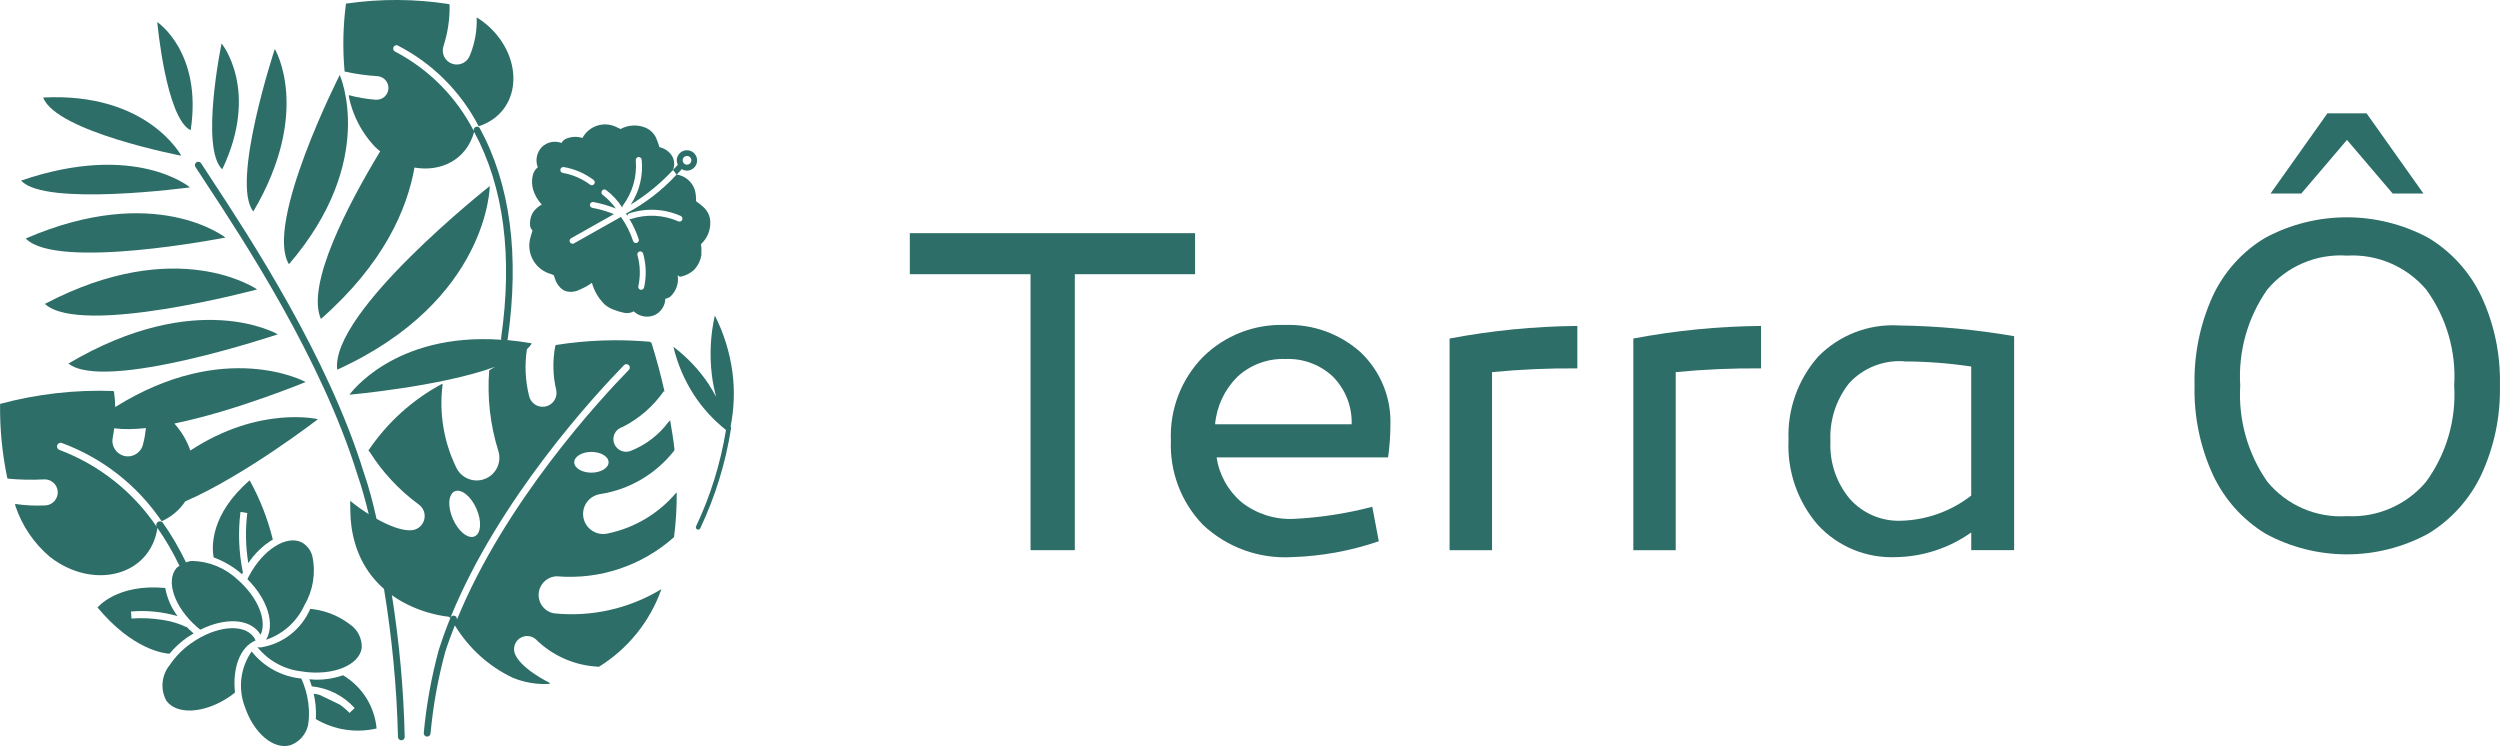
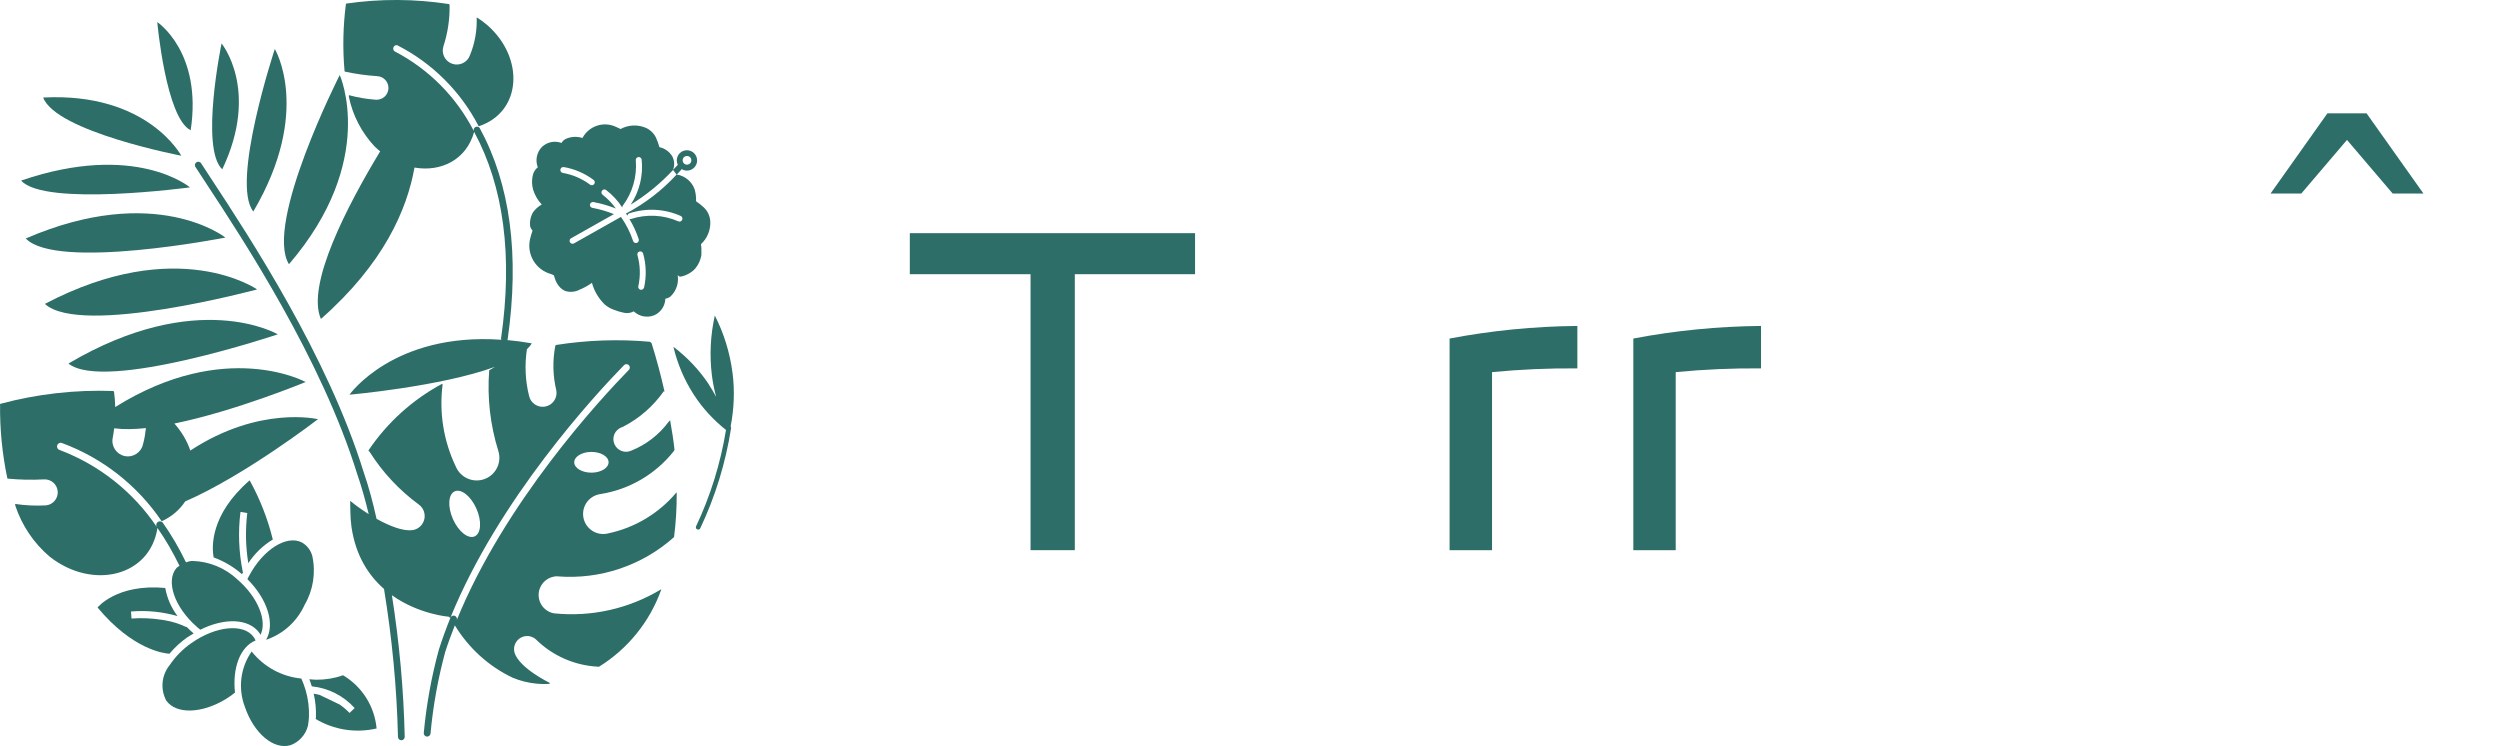
<svg xmlns="http://www.w3.org/2000/svg" id="a" data-name="Calque 1" width="5.194cm" height="1.55cm" viewBox="0 0 147.224 43.936">
  <polygon points="23.632 43.598 23.63 43.598 23.628 43.598 23.632 43.598" fill="#2d6e68" />
-   <path d="M28.841,10.958s-9.4,7.414-8.985,10.814c8.937-4.071,8.985-10.814,8.985-10.814Z" fill="#2d6e68" />
  <path d="M17.015,15.56c5.256-6.118,2.991-11.143,2.991-11.143,0,0-4.457,8.76-2.991,11.143Z" fill="#2d6e68" />
  <path d="M16.182,2.885s-2.613,7.9-1.265,9.57c3.473-5.9,1.265-9.57,1.265-9.57Z" fill="#2d6e68" />
  <path d="M13.046,2.56s-1.278,6.178,.041,7.411c2.226-4.674-.041-7.411-.041-7.411Z" fill="#2d6e68" />
  <path d="M11.227,7.672c.7-4.606-1.968-6.373-1.968-6.373,0,0,.51,5.655,1.968,6.373Z" fill="#2d6e68" />
  <path d="M16.357,19.688s-4.718-2.778-12.33,1.722c2.146,1.705,12.33-1.722,12.33-1.722Z" fill="#2d6e68" />
  <path d="M2.641,17.897c2.111,1.947,12.5-.853,12.5-.853,0,0-4.671-3.264-12.5,.853Z" fill="#2d6e68" />
  <path d="M1.515,14.045c1.821,1.9,11.758-.055,11.758-.055,0,0-4.112-3.256-11.758,.055Z" fill="#2d6e68" />
  <path d="M11.186,11.034s-3.208-2.707-9.944-.4c1.383,1.559,9.944,.4,9.944,.4Z" fill="#2d6e68" />
  <path d="M10.673,9.17s-1.978-3.743-8.133-3.427c.754,2.014,8.133,3.427,8.133,3.427Z" fill="#2d6e68" />
  <path d="M14.621,33.166c.371-.567,.864-1.043,1.443-1.394-.299-1.217-.757-2.389-1.364-3.485-2.342,2.034-2.23,3.94-2.122,4.539,.61,.223,1.175,.557,1.664,.985l.01,.003c.012-.024,.022-.048,.035-.072s.021-.037,.032-.057h-.022c-.238-1.165-.284-2.36-.136-3.54l.2,.035,.2,.035c-.119,.981-.099,1.975,.06,2.951Z" fill="#2d6e68" />
-   <path d="M21.301,38.157c.026-.56-.246-1.093-.715-1.4-.644-.488-1.406-.795-2.209-.889l-.107-.013c-.518,1.214-1.626,2.074-2.931,2.274-.06,0-.12-.006-.179-.013,.667,.826,1.642,1.343,2.7,1.434v.007c1.757,.247,3.3-.382,3.441-1.4Z" fill="#2d6e68" />
  <path d="M17.936,35.622c.506-.868,.668-1.894,.454-2.875-.087-.339-.308-.627-.612-.8-.9-.465-2.3,.422-3.12,1.982l-.005,.004c-.03,.058-.057,.116-.085,.175,1.193,1.189,1.641,2.652,1.1,3.57,1.008-.341,1.83-1.086,2.268-2.056Z" fill="#2d6e68" />
  <path d="M11.023,37.536v.004c.127-.089,.255-.16,.383-.237-.028-.024-.057-.045-.085-.069-.121-.105-.233-.214-.341-.325l-.011,.02c-.4-.192-.826-.327-1.264-.4l-.206-.032c-.581-.09-1.17-.114-1.757-.071l-.015-.207-.014-.207c.923-.078,1.853,.015,2.742,.272-.37-.487-.618-1.056-.725-1.658-2.859-.264-3.987,1.151-3.987,1.151,2.068,2.486,3.909,2.7,4.233,2.723,.306-.365,.658-.689,1.047-.964Z" fill="#2d6e68" />
  <polygon points="20.202 39.768 20.202 39.768 20.204 39.768 20.202 39.768" fill="#2d6e68" />
  <path d="M20.202,39.768c-.508,.178-1.042,.266-1.581,.262-.131,0-.271-.019-.406-.029,.053,.133,.102,.273,.145,.419,.972,.097,1.872,.553,2.524,1.279l-.3,.287c-.177-.182-.372-.348-.58-.494l-1.185-.569c-.114-.03-.23-.054-.347-.071,.104,.453,.148,.917,.132,1.381,0,.038-.01,.073-.013,.111,1.078,.642,2.363,.841,3.585,.556-.118-1.3-.852-2.465-1.975-3.132Z" fill="#2d6e68" />
  <path d="M17.992,40.629c-.068-.229-.151-.452-.249-.669-1.151-.112-2.208-.688-2.925-1.594-.664,.954-.813,2.173-.4,3.259,.52,1.545,1.686,2.547,2.681,2.262,.512-.185,.899-.613,1.033-1.141,.033-.176,.053-.354,.061-.532h0c.019-.535-.049-1.07-.2-1.585Z" fill="#2d6e68" />
  <path d="M15.044,37.721h.004c-.029-.071-.065-.139-.109-.201-.587-.822-2.236-.662-3.676,.357-.512,.355-.951,.805-1.294,1.325h-.005c-.458,.592-.526,1.397-.174,2.057,.587,.821,2.1,.765,3.5-.086,.108-.067,.215-.137,.322-.212l.224-.176c-.154-1.456,.3-2.687,1.208-3.064Z" fill="#2d6e68" />
  <path d="M9.269,31.091c.495,.706,.925,1.454,1.299,2.231-.055,.042-.121,.069-.169,.12-.664,.766-.127,2.327,1.2,3.48h-.004c.066,.057,.133,.11,.2,.163,1.427-.715,2.862-.673,3.483,.195,.024,.034,.041,.071,.062,.107,.4-.818-.138-2.195-1.339-3.242-.726-.693-1.685-1.089-2.688-1.11-.126,.003-.244,.043-.362,.081-.392-.809-.839-1.589-1.359-2.323-.069-.097-.205-.12-.302-.051s-.12,.204-.051,.301h0c-1.391-2.072-3.393-3.66-5.726-4.542-.115-.033-.182-.153-.148-.268,.033-.115,.152-.182,.267-.148,2.4,.883,4.462,2.499,5.893,4.619l.008-.011c.607-.284,1.058-.689,1.371-1.164,3.526-1.533,7.819-4.842,7.819-4.842,0,0-3.438-.83-7.516,1.846-.189-.558-.503-1.101-.94-1.591,3.605-.736,7.729-2.446,7.729-2.446,0,0-4.716-2.586-11.212,1.475-.009-.303-.028-.605-.071-.906l-.048-.039c-2.241-.08-4.481,.174-6.647,.756l-.015,.013c-.018,1.468,.125,2.933,.427,4.37l.021,.021c.707,.069,1.417,.084,2.127,.046,.423-.03,.79,.29,.82,.712,.029,.423-.29,.79-.713,.82h-.039c-.588,.029-1.177,0-1.759-.087l.017,.113c.388,1.165,1.087,2.201,2.023,2.995,2.533,1.985,5.909,1.163,6.343-1.694Zm-.677-5.88c-.034,.319-.085,.636-.171,.947-.106,.492-.592,.805-1.084,.698-.488-.105-.8-.584-.701-1.073,.037-.186,.063-.373,.087-.56,.541,.073,1.176,.061,1.869-.013Z" fill="#2d6e68" />
  <path d="M39.834,29.002c-1.04,1.238-2.466,2.09-4.05,2.416-.637,.146-1.271-.251-1.418-.888-.077-.334-.004-.686,.198-.963,.194-.261,.486-.432,.809-.474,1.698-.271,3.232-1.17,4.3-2.518l.048-.081c-.064-.621-.154-1.118-.258-1.739l-.09,.085c-.561,.76-1.323,1.349-2.2,1.7-.375,.169-.816,.002-.985-.373-.111-.246-.081-.531,.079-.748,.1-.133,.24-.23,.4-.276,.967-.49,1.797-1.212,2.419-2.1l.047,.016c-.217-.973-.476-1.932-.767-2.862l-.1-.072c-1.844-.162-3.701-.098-5.53,.192l-.035,.05c-.169,.872-.148,1.77,.061,2.632,.077,.445-.222,.869-.668,.946-.432,.075-.845-.204-.939-.631-.224-.898-.264-1.83-.127-2.745,.116-.113,.218-.228,.287-.349-.501-.089-.981-.151-1.443-.193,.006-.015,.02-.024,.022-.041,.711-4.96,.155-9.155-1.652-12.455-.052-.062-.135-.086-.212-.062-.103,.032-.159,.14-.131,.243-1.029-2.008-2.657-3.646-4.659-4.687-.091-.063-.114-.188-.051-.278,.045-.065,.124-.098,.202-.083,2.061,1.05,3.74,2.721,4.8,4.777l.009-.009c2.517-.831,2.708-4,.51-5.941h0c-.194-.169-.403-.324-.623-.459l-.017,.007c.027,.752-.105,1.502-.39,2.2-.146,.432-.614,.664-1.046,.519-.432-.146-.664-.614-.518-1.045,.255-.785,.376-1.607,.358-2.433l-.039-.04c-2.005-.311-4.044-.32-6.052-.028l-.011,.012c-.173,1.317-.2,2.649-.082,3.972l.017,.021c.627,.137,1.265,.227,1.906,.268,.383,.019,.679,.344,.661,.728-.018,.383-.344,.679-.728,.661l-.033-.002c-.53-.039-1.056-.128-1.569-.268v.1c.225,1.087,.744,2.092,1.5,2.905,.116,.115,.236,.22,.358,.32l-.02-.008c-1.906,3.155-4.368,7.854-3.485,9.863,3.723-3.272,5.079-6.481,5.511-8.915,1.559,.271,3.055-.453,3.513-2.101,1.745,3.222,2.282,7.312,1.585,12.164-.003,.028,.013,.051,.021,.077-6.355-.445-8.949,3.236-8.949,3.236,0,0,5.377-.475,8.568-1.641l-.338,.204c-.125,1.608,.059,3.226,.542,4.764,.214,.706-.185,1.451-.89,1.665-.647,.196-1.339-.122-1.61-.741-.723-1.501-.997-3.179-.788-4.831l-.015-.068c-1.75,.936-3.245,2.287-4.353,3.934l.081,.093c.758,1.197,1.734,2.242,2.877,3.08,.379,.266,.471,.789,.205,1.168-.137,.195-.351,.323-.588,.351-.537,.063-1.324-.238-2.096-.669-.208-.936-.45-1.863-.765-2.77-2.111-6.812-6.72-13.828-8.934-17.2-.243-.375-.463-.705-.643-.984-.059-.073-.162-.095-.246-.053-.099,.05-.138,.17-.088,.269,.181,.28,.398,.611,.645,.987,2.204,3.352,6.788,10.337,8.888,17.1,.27,.78,.489,1.575,.682,2.376-.391-.247-.765-.515-1.081-.777l-.01,.034,.009,.554c.002,.317,.025,.634,.068,.949,.25,1.71,1.021,2.86,1.915,3.645,.471,2.882,.754,5.792,.822,8.713,0,.11,.089,.198,.198,.199,.11,0,.199-.089,.199-.199-.061-2.796-.32-5.583-.755-8.344,1.582,1.131,3.341,1.266,3.341,1.266l.1,.072c2.834-6.989,8.534-13.147,10.213-14.869,.068-.087,.193-.103,.281-.035s.103,.193,.035,.281c-.009,.012-.02,.022-.032,.032-1.664,1.705-7.303,7.798-10.113,14.706,.029-.105-.031-.215-.136-.245-.106-.031-.217,.03-.248,.136-.258,.638-.486,1.266-.679,1.874-.436,1.603-.732,3.24-.885,4.894-.008,.109,.074,.205,.183,.214h.015c.104,0,.191-.079,.2-.183,.15-1.625,.44-3.235,.868-4.811,.16-.502,.357-1.028,.564-1.557,.815,1.339,1.996,2.418,3.417,3.089,.435,.178,.893,.293,1.361,.341,.274,.028,.549,.032,.824,.012l-.037-.067s-1.741-.838-2.05-1.757v-.008c-.116-.41,.123-.836,.533-.952,.257-.073,.534-.007,.731,.174,.97,.955,2.254,1.523,3.613,1.6l.092,.008c1.703-1.053,2.997-2.654,3.669-4.54l-.011-.019c-1.893,1.143-4.106,1.638-6.306,1.411-.598-.109-.994-.683-.884-1.28,.096-.528,.56-.909,1.096-.902l-.004,.005c2.512,.201,4.997-.638,6.874-2.321h-.008c.109-.853,.161-1.712,.155-2.572l-.012-.05Zm-11.885,2.586c-.382,.169-.955-.287-1.278-1.02-.323-.733-.276-1.464,.107-1.633,.383-.169,.955,.287,1.278,1.021,.323,.733,.276,1.464-.107,1.633Zm5.867-4.347c-.015-.337,.426-.618,.985-.627h0c.558-.009,1.023,.257,1.037,.594,.014,.337-.426,.618-.985,.627-.559,.009-1.023-.257-1.038-.594Z" fill="#2d6e68" />
  <path d="M32.445,16.137l.094,.04,.074,.032c.007,.017,.018,.052,.029,.086l.028,.087c.055,.196,.156,.376,.294,.526,.091,.099,.202,.177,.326,.23,.283,.086,.588,.057,.849-.082,.255-.104,.497-.238,.719-.4,.134,.489,.397,.933,.762,1.284,.156,.13,.333,.232,.525,.3,.194,.078,.395,.138,.6,.18,.195,.043,.4,.013,.575-.084,.323,.307,.795,.396,1.208,.23,.387-.172,.641-.552,.652-.975,.109-.016,.213-.06,.3-.128,.277-.26,.438-.62,.445-1,0-.091-.003-.183-.012-.273,.033,.073,.111,.115,.19,.1,.288-.063,.554-.201,.771-.4,.018-.03,.042-.057,.07-.078,.188-.227,.312-.5,.36-.79,.005-.024,.005-.048,0-.072,0-.011,0-.022,0-.033,.005-.087,.005-.175,0-.262l.003-.015c0-.038-.009-.087-.014-.139,0-.035-.01-.085-.013-.123,.375-.345,.576-.841,.547-1.35-.019-.303-.149-.588-.367-.8-.147-.138-.305-.264-.471-.378,.011-.236-.017-.473-.083-.7-.165-.462-.568-.795-1.052-.872,.22-.224,.208-.221,.3-.323,.024,.019,.05,.036,.077,.051,.308,.122,.657-.029,.779-.337s-.029-.657-.337-.779c-.305-.121-.651,.026-.776,.33-.062,.156-.055,.332,.018,.483-.066,.074-.129,.146-.281,.299,.103-.26,.087-.552-.047-.798-.166-.276-.439-.47-.754-.538-.053-.189-.12-.375-.2-.554-.13-.271-.356-.485-.634-.6h-.005c-.472-.189-1.003-.158-1.449,.085l-.113-.053c-.047-.022-.093-.044-.127-.059-.731-.366-1.621-.082-2.006,.64-.33-.106-.687-.084-1,.062-.098,.055-.178,.134-.234,.231-.396-.15-.842-.06-1.149,.232-.31,.317-.406,.786-.247,1.2-.157,.125-.264,.303-.3,.5-.059,.274-.05,.558,.027,.827l.007,.019c.102,.316,.272,.605,.5,.846-.201,.113-.375,.268-.511,.454-.15,.254-.209,.552-.17,.845,.021,.078,.062,.15,.116,.21l.021,.026c-.04,.125-.122,.388-.147,.508-.204,.903,.339,1.808,1.233,2.052Zm8.108-6.933h0c.131,.053,.194,.202,.141,.333-.053,.131-.202,.195-.333,.142-.131-.053-.194-.202-.142-.333,.053-.131,.202-.194,.333-.142Zm-2.626,7.739l-.003-.006c-.024,.093-.119,.149-.212,.125h0l-.022-.007c-.077-.033-.12-.118-.1-.2,.133-.605,.115-1.233-.052-1.83-.026-.093,.028-.188,.121-.214,.093-.026,.189,.028,.215,.121l.002,.011c.181,.652,.198,1.339,.051,2Zm-2.471-5.722c.059-.071,.162-.084,.236-.03,.376,.285,.698,.634,.953,1.031-.003-.039,.008-.077,.03-.109,.571-.766,.843-1.713,.766-2.665-.015-.095,.051-.184,.146-.198,.095-.015,.184,.05,.199,.146,.101,.933-.127,1.872-.645,2.655,.919-.563,1.757-1.249,2.492-2.038v-.008l.21,.277c-.855,.93-1.864,1.707-2.982,2.295,.021,.029,.051,.073,.087,.127,.005-.061,.043-.113,.1-.137,.999-.331,2.086-.276,3.047,.155,.085,.044,.118,.15,.074,.235-.044,.085-.149,.118-.235,.074-.876-.381-1.861-.43-2.77-.136-.033,.01-.067,.01-.1,0,.226,.374,.409,.771,.547,1.185,.033,.09-.013,.19-.104,.223-.09,.033-.19-.013-.223-.104l-.003-.009c-.168-.504-.409-.981-.715-1.415-.481,.27-2.06,1.159-2.781,1.567-.088,.038-.191-.002-.229-.091-.032-.074-.009-.161,.057-.209,.626-.355,1.9-1.071,2.539-1.431-.413-.167-.842-.292-1.28-.372-.093-.022-.151-.117-.128-.21,.021-.088,.107-.145,.196-.131,.413,.078,.818,.191,1.211,.338l.117,.047c-.221-.309-.486-.584-.788-.816-.074-.061-.084-.171-.023-.245Zm-2.262-1.383c.641,.109,1.247,.371,1.766,.762,.075,.06,.087,.17,.027,.245-.055,.069-.152,.086-.227,.04-.475-.358-1.027-.598-1.613-.7h0c-.095-.014-.162-.102-.148-.197s.101-.162,.196-.148Z" fill="#2d6e68" />
  <path d="M43.133,21.935c-.152-1.168-.503-2.302-1.038-3.353-.258,1.149-.317,2.335-.175,3.505,.052,.434,.143,.861,.251,1.283-.129-.243-.269-.481-.421-.711h.007c-.568-.859-1.278-1.614-2.1-2.234,.236,1.001,.642,1.954,1.2,2.818,.513,.794,1.157,1.492,1.896,2.078-.321,1.964-.911,3.874-1.762,5.673h0c-.032,.069-.003,.15,.065,.182,.018,.009,.038,.013,.058,.013h0c.053,0,.101-.029,.123-.077,.885-1.87,1.496-3.856,1.815-5.9h0c.006-.038-.004-.074-.026-.103,.205-1.046,.247-2.117,.108-3.175Z" fill="#2d6e68" />
  <polygon points="70.377 13.732 53.578 13.732 53.578 16.148 60.688 16.148 60.688 32.4 63.295 32.4 63.295 16.148 70.377 16.148 70.377 13.732" fill="#2d6e68" />
-   <path d="M75.649,19.139l-.002-.002c-1.79-.057-3.525,.623-4.8,1.881-1.286,1.311-1.971,3.094-1.894,4.928-.074,1.839,.605,3.628,1.881,4.955,1.414,1.334,3.316,2.024,5.257,1.908,1.739-.054,3.46-.369,5.106-.933l-.384-2.031c-1.517,.399-3.072,.638-4.639,.714-1.1,.048-2.181-.298-3.048-.975-.8-.673-1.327-1.615-1.482-2.649h10.1c.09-.636,.135-1.278,.137-1.921,.051-1.608-.588-3.162-1.757-4.269-1.226-1.098-2.831-1.674-4.475-1.606Zm-4.093,5.846c.093-1.06,.561-2.053,1.318-2.8,.767-.708,1.785-1.084,2.828-1.043,1.036-.044,2.045,.332,2.8,1.043h-.003c.734,.744,1.132,1.756,1.1,2.8h-8.043Z" fill="#2d6e68" />
  <path d="M85.366,19.936v12.466h2.5v-10.487c1.669-.162,3.347-.235,5.024-.22v-2.5h-.002c-2.524,.022-5.042,.271-7.522,.741Z" fill="#2d6e68" />
  <path d="M96.187,32.402h2.496v-10.487c1.669-.162,3.347-.235,5.024-.22v-2.5c-2.524,.023-5.041,.271-7.52,.741v12.466Z" fill="#2d6e68" />
-   <path d="M111.805,19.164c-1.77-.097-3.496,.573-4.736,1.839-1.191,1.353-1.815,3.113-1.743,4.914-.087,1.827,.533,3.617,1.73,5,1.176,1.273,2.852,1.965,4.584,1.894,1.595-.024,3.146-.532,4.447-1.455v1.043h2.526v-12.6c-2.249-.391-4.526-.603-6.808-.632v-.003Zm.329,2.114l-.002,.007c1.323,.004,2.644,.104,3.953,.3v7.6c-1.18,.92-2.623,1.439-4.118,1.482-1.154,.047-2.268-.427-3.034-1.29-.789-.943-1.196-2.148-1.139-3.377-.062-1.24,.33-2.459,1.1-3.432,.827-.901,2.02-1.375,3.24-1.29Z" fill="#2d6e68" />
  <polygon points="138.215 8.24 140.905 11.397 142.717 11.397 139.368 6.675 137.062 6.675 133.713 11.397 135.524 11.397 138.215 8.24" fill="#2d6e68" />
-   <path d="M146.121,17.438c-.68-1.425-1.763-2.619-3.116-3.432-3.001-1.611-6.609-1.611-9.609,0-1.349,.81-2.424,2.005-3.088,3.432-.75,1.654-1.115,3.456-1.07,5.271h0c-.043,1.812,.328,3.61,1.084,5.257,.668,1.431,1.742,2.634,3.088,3.459,2.991,1.629,6.604,1.629,9.595,0,1.354-.824,2.437-2.026,3.116-3.459,.768-1.654,1.144-3.462,1.1-5.285,.043-1.809-.333-3.604-1.1-5.243Zm-3.253,10.94c-1.149,1.365-2.872,2.112-4.654,2.018-1.801,.118-3.548-.638-4.694-2.032-1.151-1.652-1.712-3.645-1.592-5.655h0c-.125-2.012,.436-4.006,1.592-5.656,1.156-1.377,2.9-2.12,4.694-2,1.783-.101,3.51,.639,4.667,2,1.191,1.636,1.774,3.636,1.647,5.656,.125,2.025-.462,4.031-1.661,5.669Z" fill="#2d6e68" />
</svg>